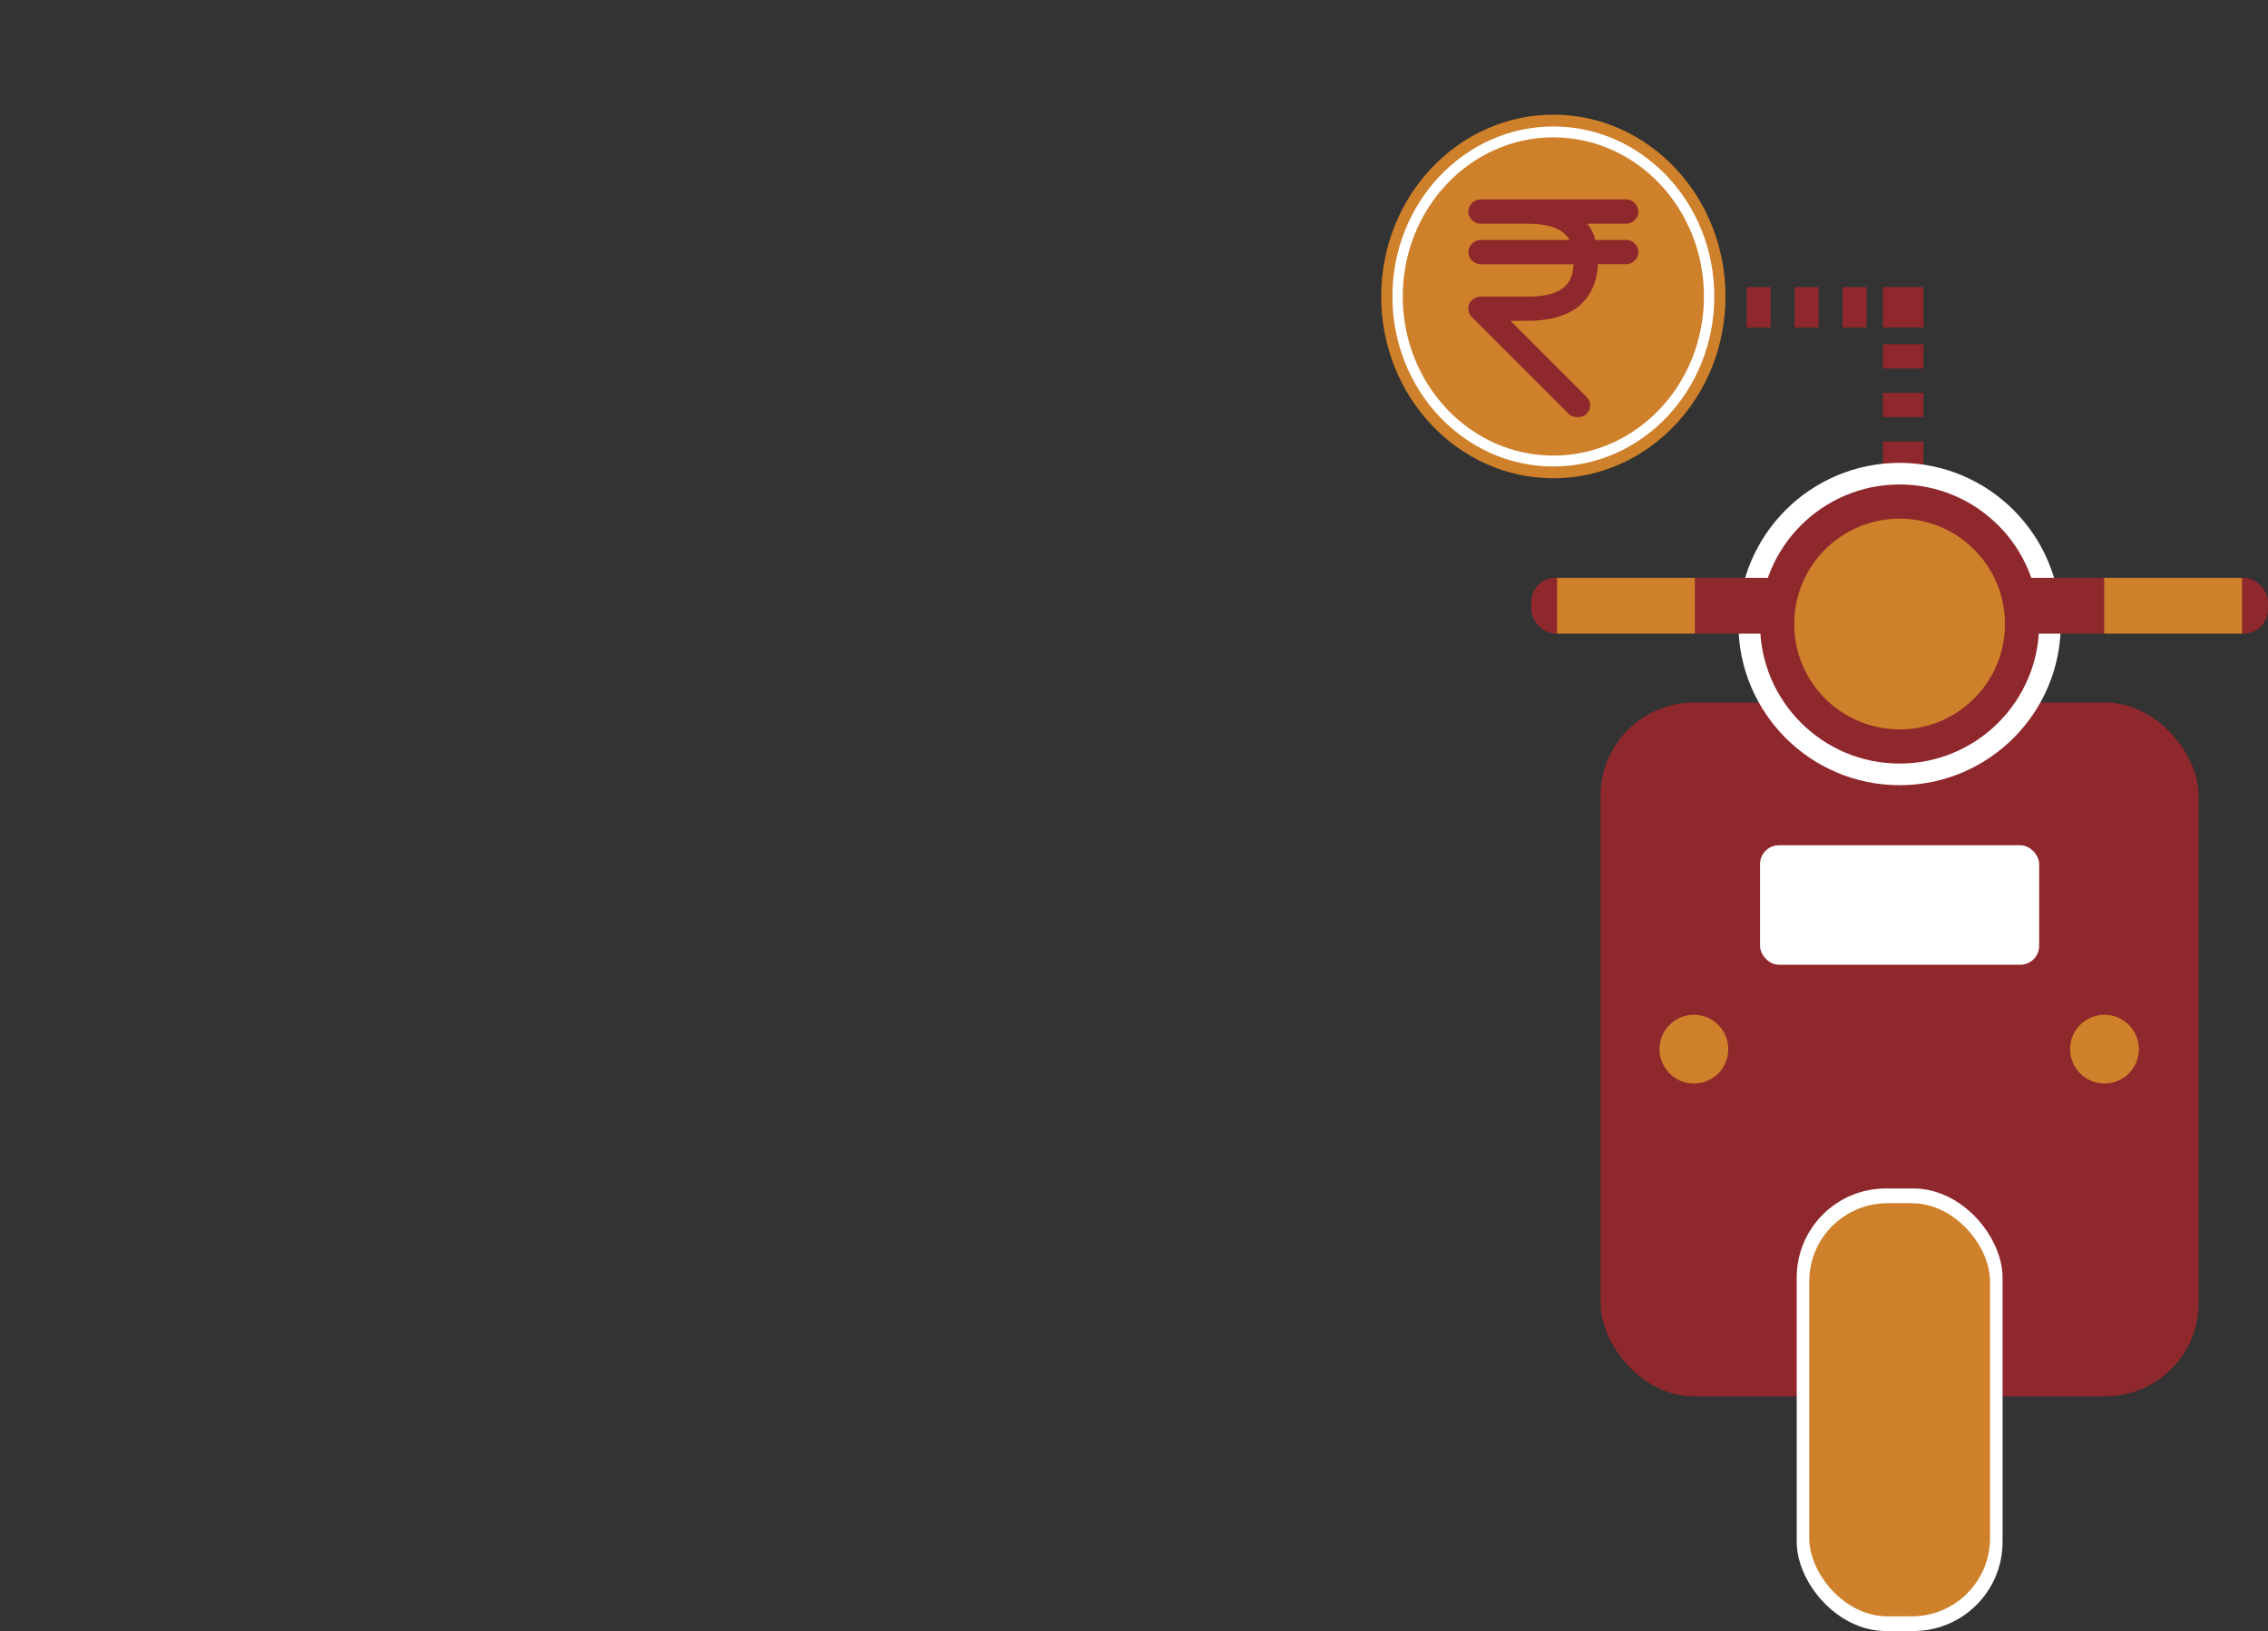
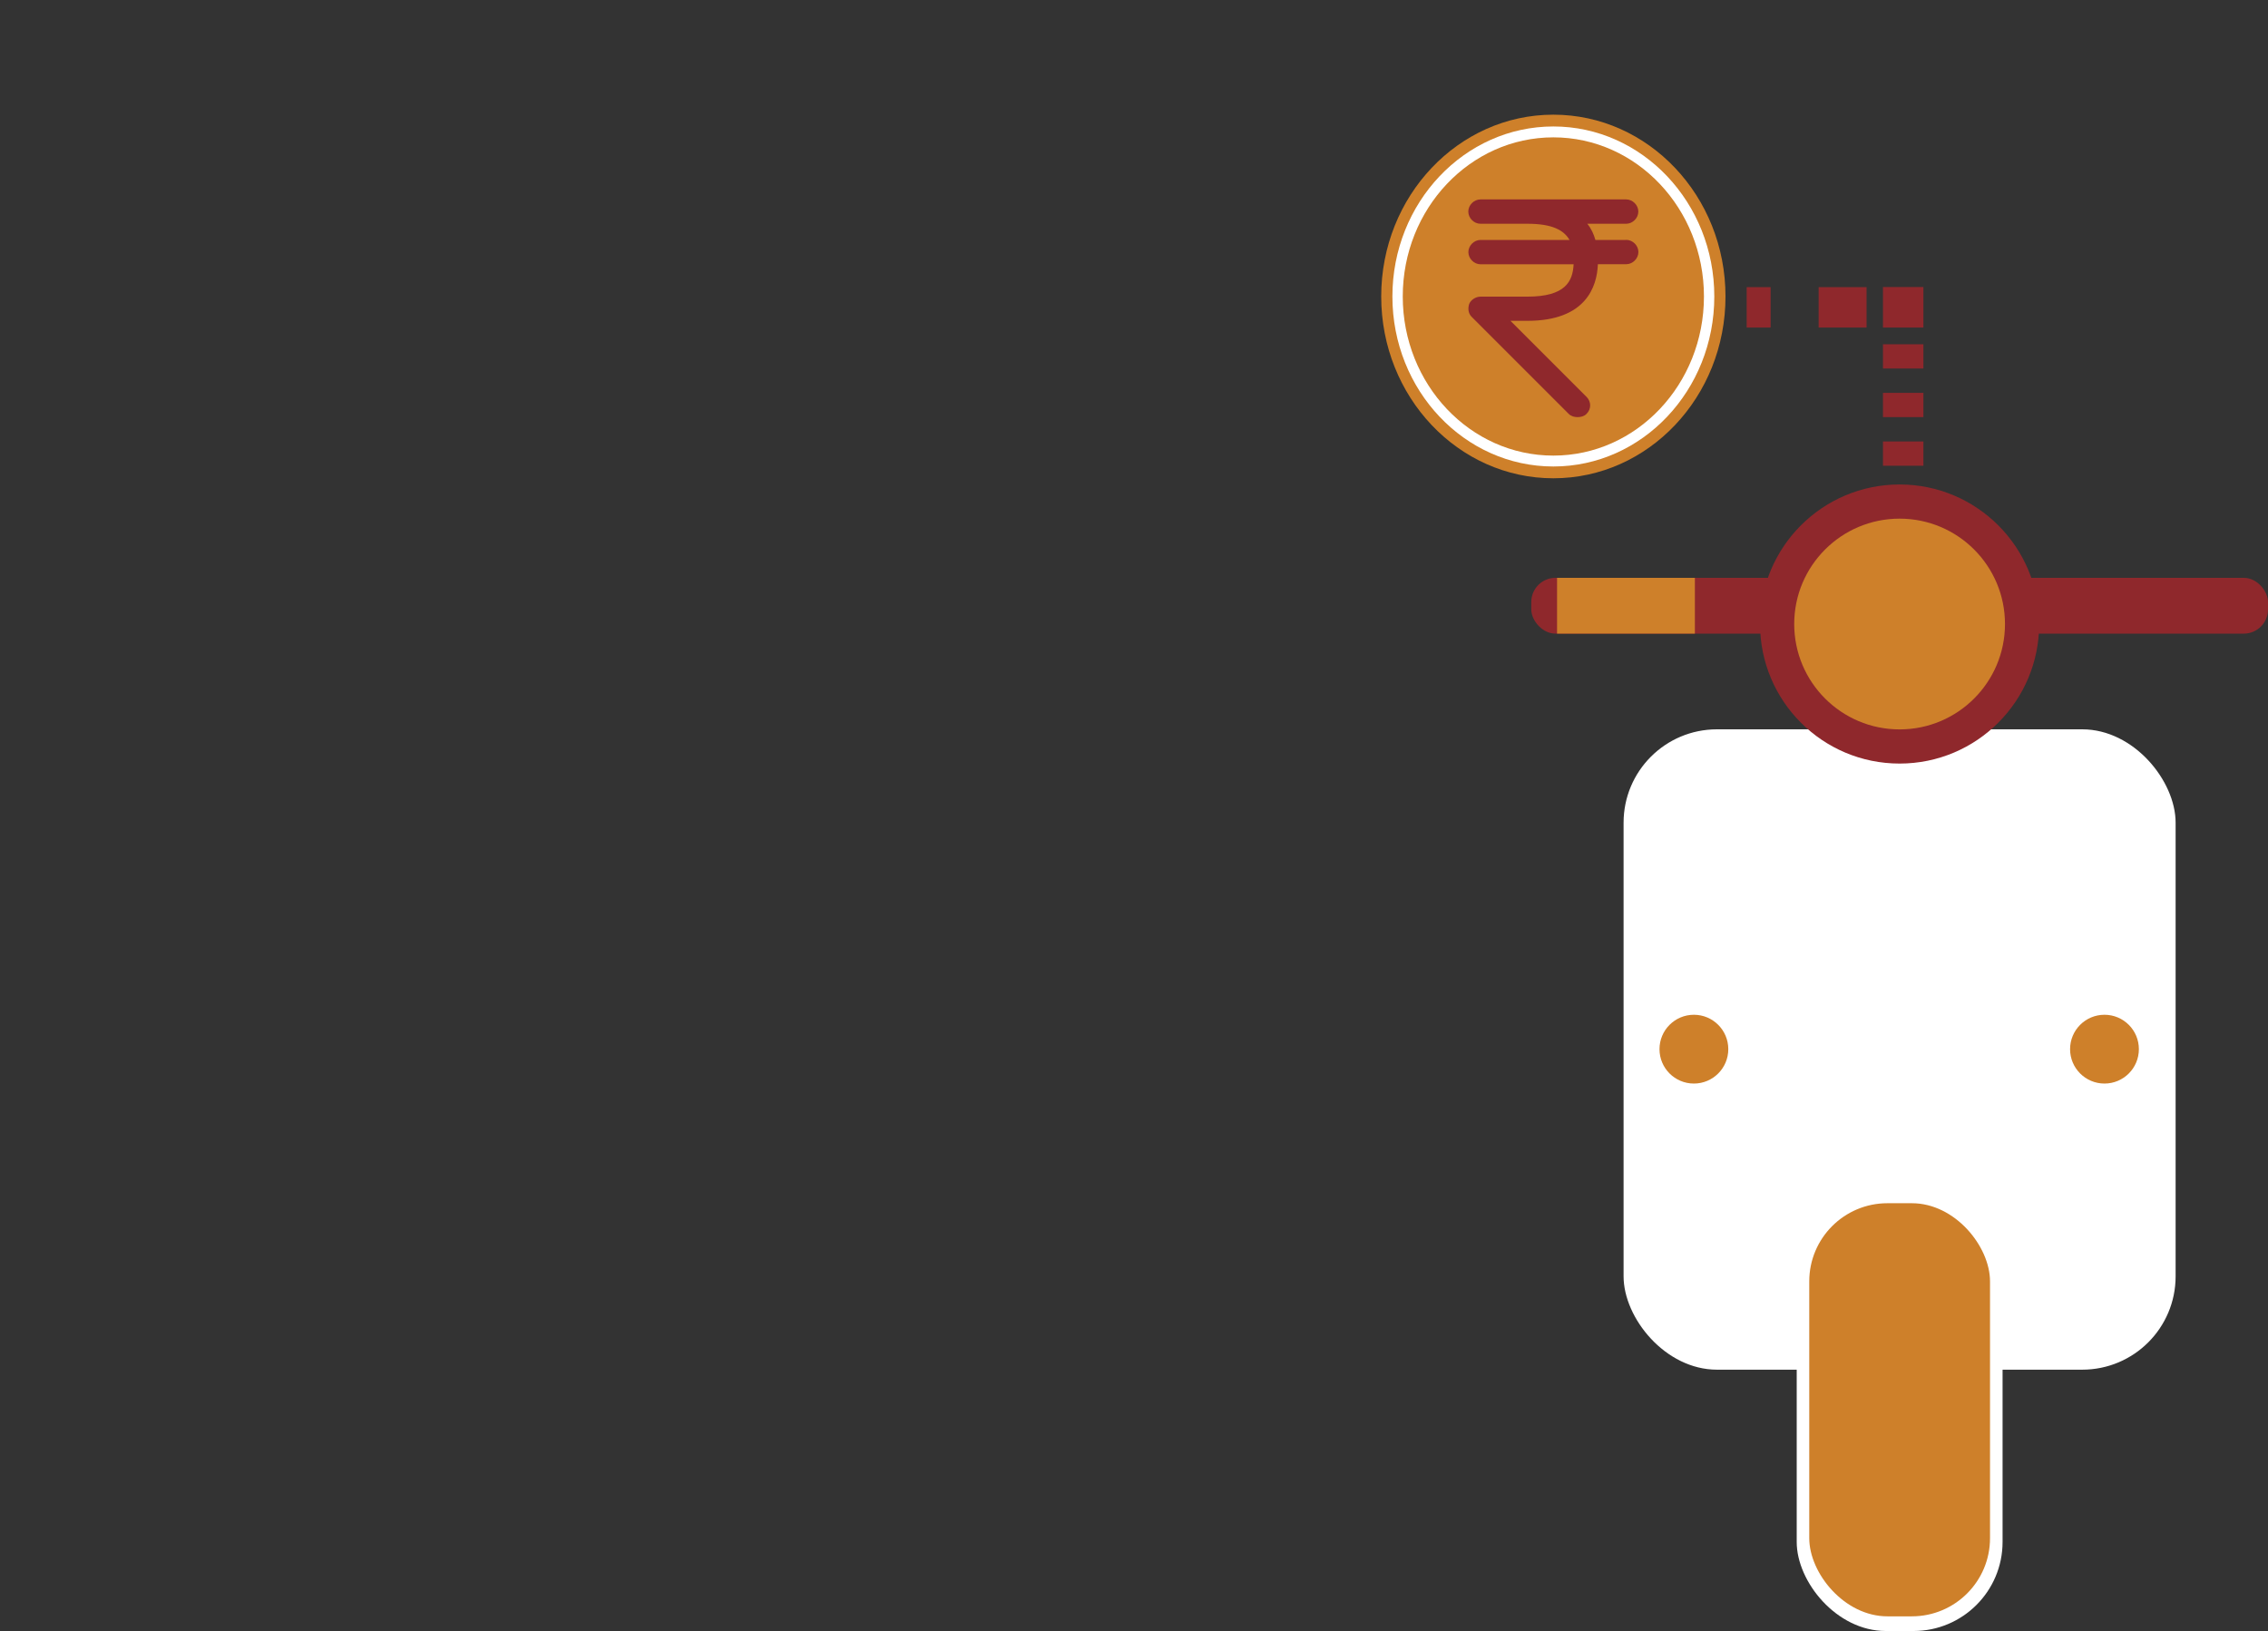
<svg xmlns="http://www.w3.org/2000/svg" version="1.1" viewBox="0 0 300 215.77">
  <rect x="0" y="0" width="300" height="215.77" fill="#333333" stroke="none" />
  <defs>
    <style>
      .cls-1 {
        fill: #fff;
      }

      .cls-2 {
        fill: #ce802a;
      }

      .cls-3 {
        fill: #8f282c;
      }
    </style>
  </defs>
  <g>
    <g id="Isolation_Mode">
      <g>
        <g>
          <rect class="cls-3" x="226.19" y="37.98" width="1.67" height="5.35" />
-           <path class="cls-3" d="M246.9,43.33h-3.17s0-5.35,0-5.35h3.17s0,5.35,0,5.35ZM240.56,43.33h-3.17s0-5.35,0-5.35h3.17s0,5.35,0,5.35ZM234.21,43.33h-3.17s0-5.35,0-5.35h3.17s0,5.35,0,5.35Z" />
+           <path class="cls-3" d="M246.9,43.33h-3.17s0-5.35,0-5.35h3.17s0,5.35,0,5.35ZM240.56,43.33s0-5.35,0-5.35h3.17s0,5.35,0,5.35ZM234.21,43.33h-3.17s0-5.35,0-5.35h3.17s0,5.35,0,5.35Z" />
          <path class="cls-3" d="M254.42,61.61h-5.35v-3.21h5.35v3.21ZM254.42,55.18h-5.35v-3.21h5.35v3.21ZM254.42,48.75h-5.35v-3.21h5.35v3.21ZM254.42,43.33h-5.35v-5.36h5.35v5.36Z" />
-           <rect class="cls-3" x="249.07" y="64.82" width="5.35" height="1.67" />
        </g>
        <g>
          <ellipse class="cls-2" cx="205.47" cy="39.22" rx="22.77" ry="24.05" />
          <ellipse class="cls-1" cx="205.47" cy="39.22" rx="21.29" ry="22.49" />
          <ellipse class="cls-2" cx="205.47" cy="39.22" rx="19.92" ry="21.05" />
        </g>
        <g>
          <rect class="cls-1" x="214.76" y="96.48" width="73.02" height="84.71" rx="12.35" ry="12.35" />
-           <rect class="cls-3" x="211.71" y="92.94" width="79.12" height="91.78" rx="12.35" ry="12.35" />
-           <circle class="cls-1" cx="251.27" cy="82.55" r="21.32" />
          <circle class="cls-3" cx="251.27" cy="82.55" r="18.46" />
          <rect class="cls-3" x="202.55" y="76.44" width="97.45" height="7.38" rx="3.2" ry="3.2" />
          <circle class="cls-2" cx="251.27" cy="82.55" r="13.94" />
          <rect class="cls-2" x="205.96" y="76.44" width="18.23" height="7.38" />
-           <rect class="cls-2" x="278.33" y="76.44" width="18.23" height="7.38" />
          <rect class="cls-1" x="237.66" y="157.22" width="27.23" height="58.54" rx="11.78" ry="11.78" />
          <rect class="cls-2" x="239.32" y="159.17" width="23.91" height="54.65" rx="10.34" ry="10.34" />
          <rect class="cls-1" x="232.81" y="111.82" width="36.92" height="15.8" rx="2.49" ry="2.49" />
          <circle class="cls-2" cx="224.06" cy="138.79" r="4.55" />
          <circle class="cls-2" cx="278.37" cy="138.79" r="4.55" />
        </g>
      </g>
      <path class="cls-3" d="M215.1,31.74h-4.07c-.21-.75-.54-1.5-1.07-2.14h5.14c.86,0,1.61-.75,1.61-1.61s-.75-1.61-1.61-1.61h-19.27c-.86,0-1.61.75-1.61,1.61s.75,1.61,1.61,1.61h6.21c3.32,0,4.82.86,5.57,2.14h-11.77c-.86,0-1.61.75-1.61,1.61s.75,1.61,1.61,1.61h12.31c-.11,2.25-1.07,4.28-6.1,4.28h-6.21c-.64,0-1.28.43-1.5.96-.21.64-.11,1.28.32,1.71l12.84,12.84c.32.32.75.43,1.18.43s.86-.11,1.18-.43c.64-.64.64-1.61,0-2.25l-10.06-10.06h2.25c7.71,0,9.2-4.5,9.31-7.49h3.75c.86,0,1.61-.75,1.61-1.61s-.75-1.61-1.61-1.61Z" />
    </g>
  </g>
</svg>